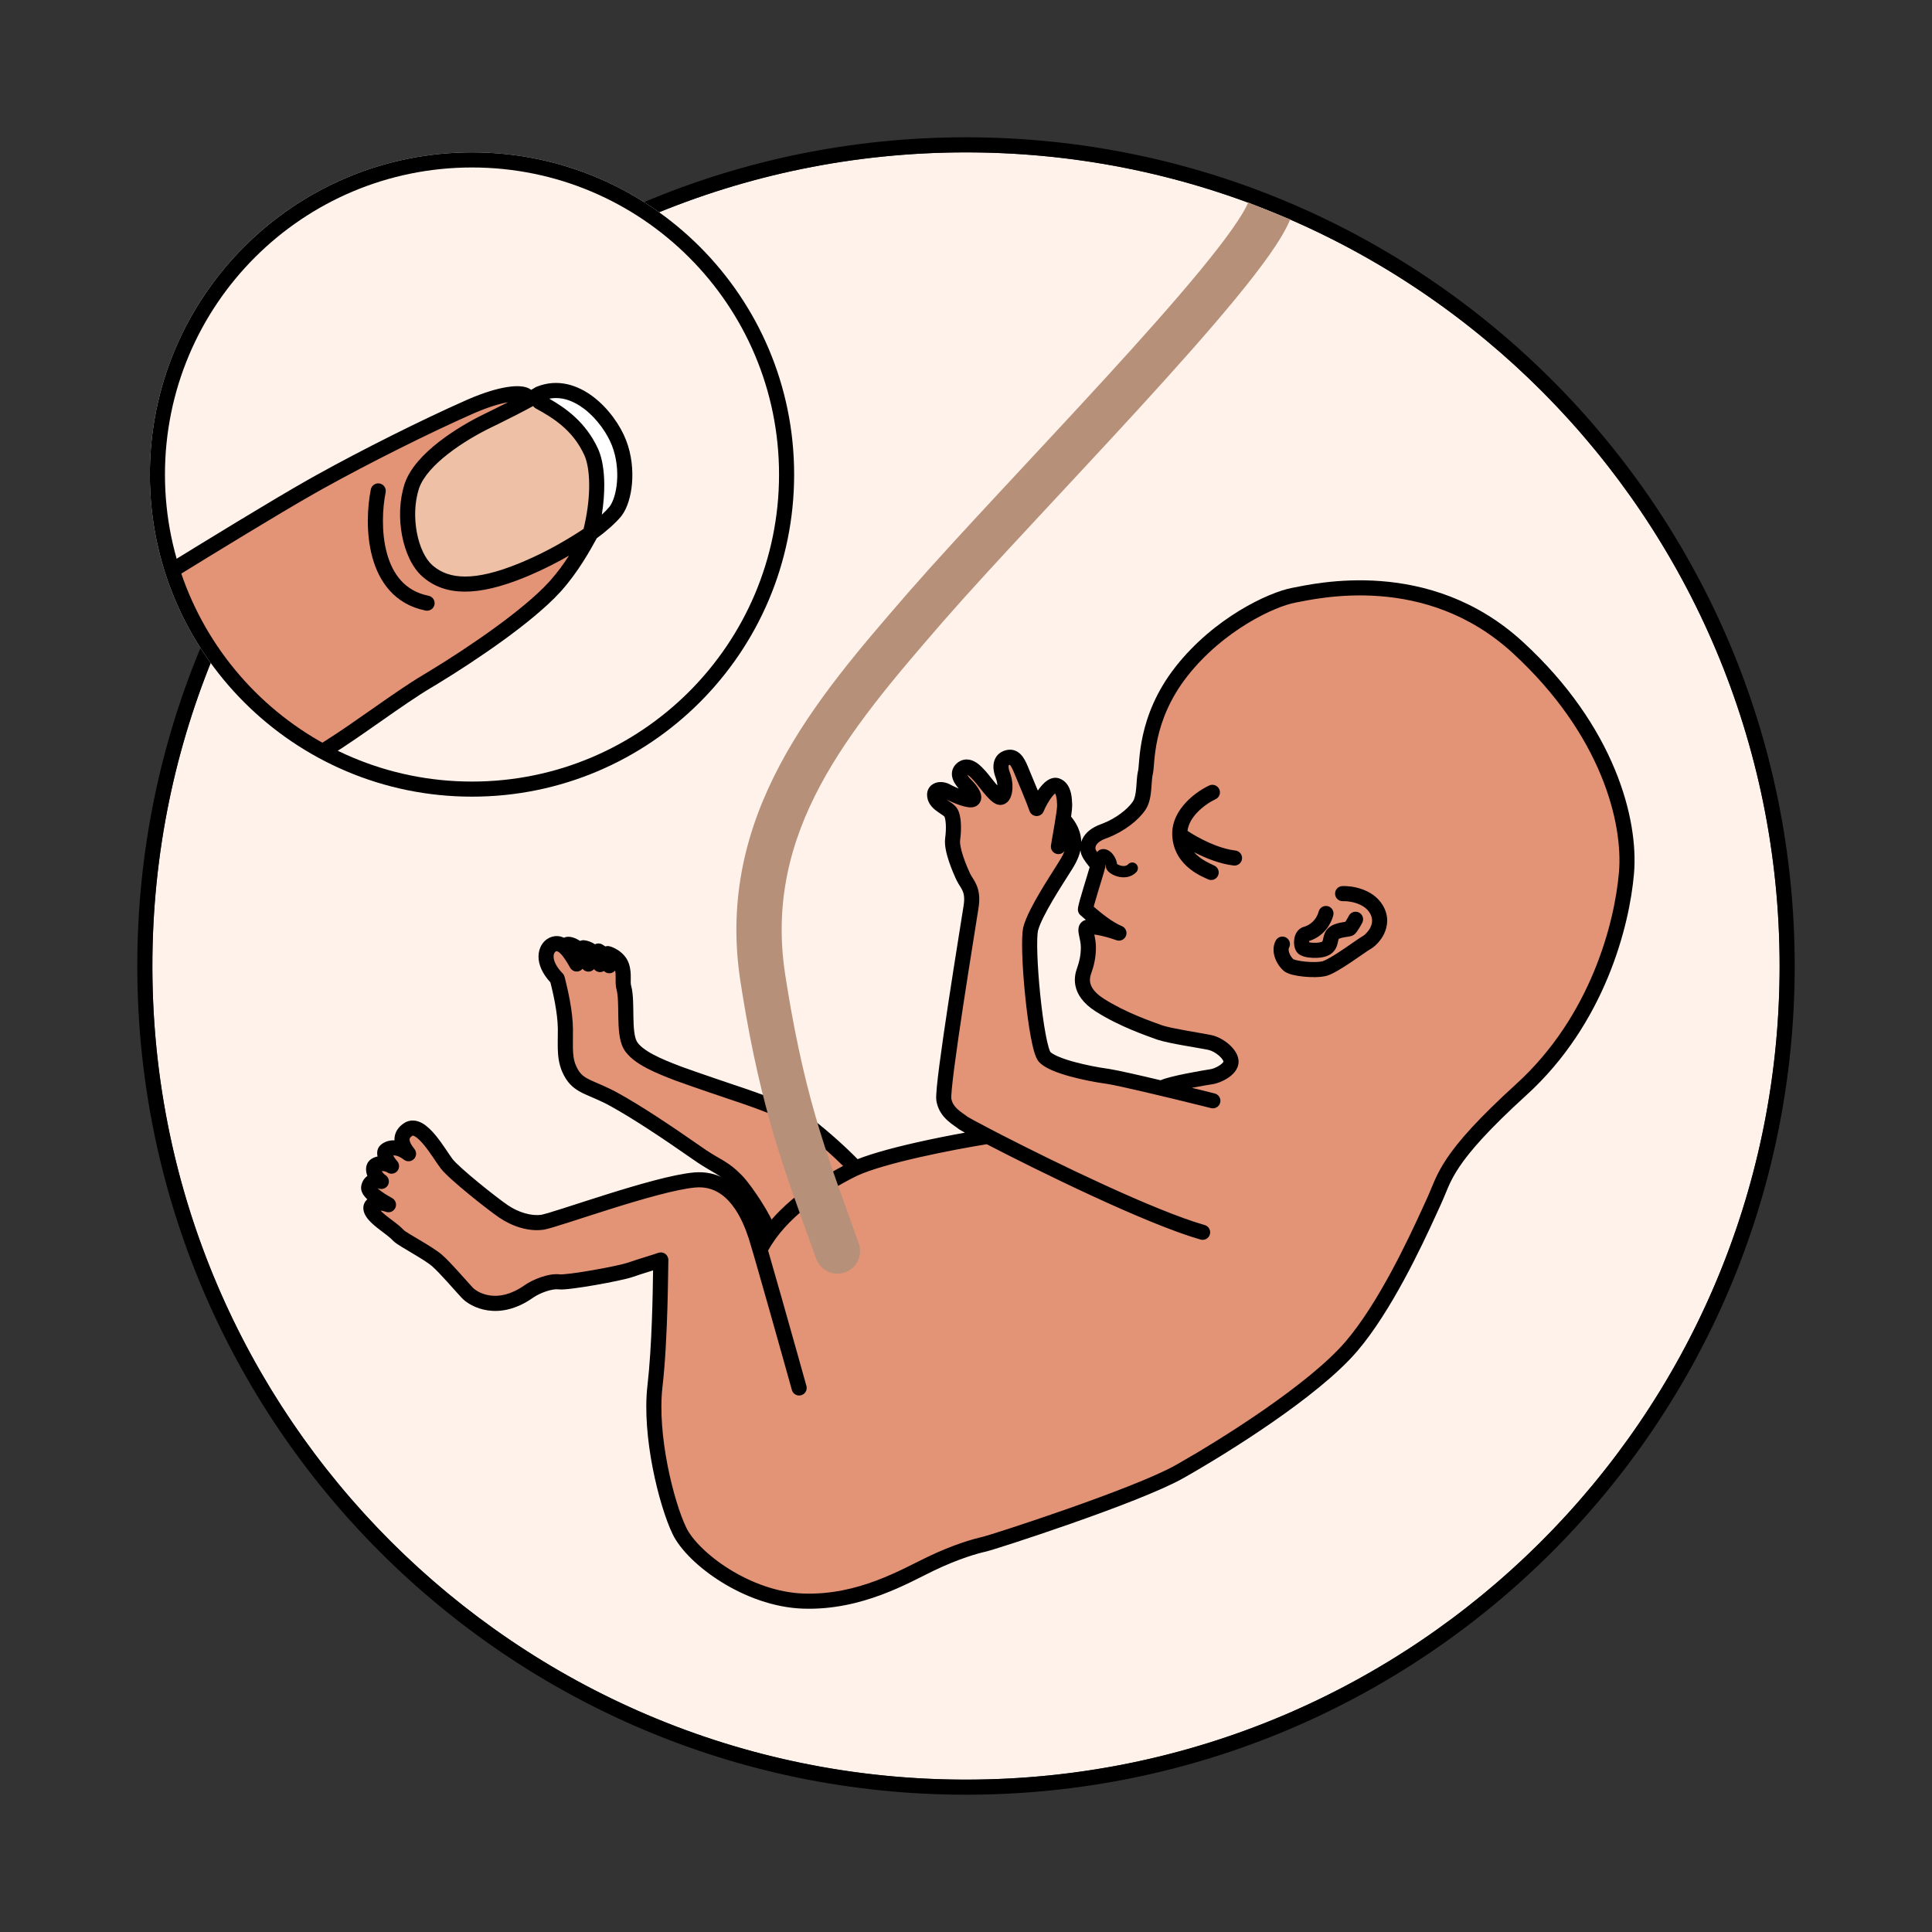
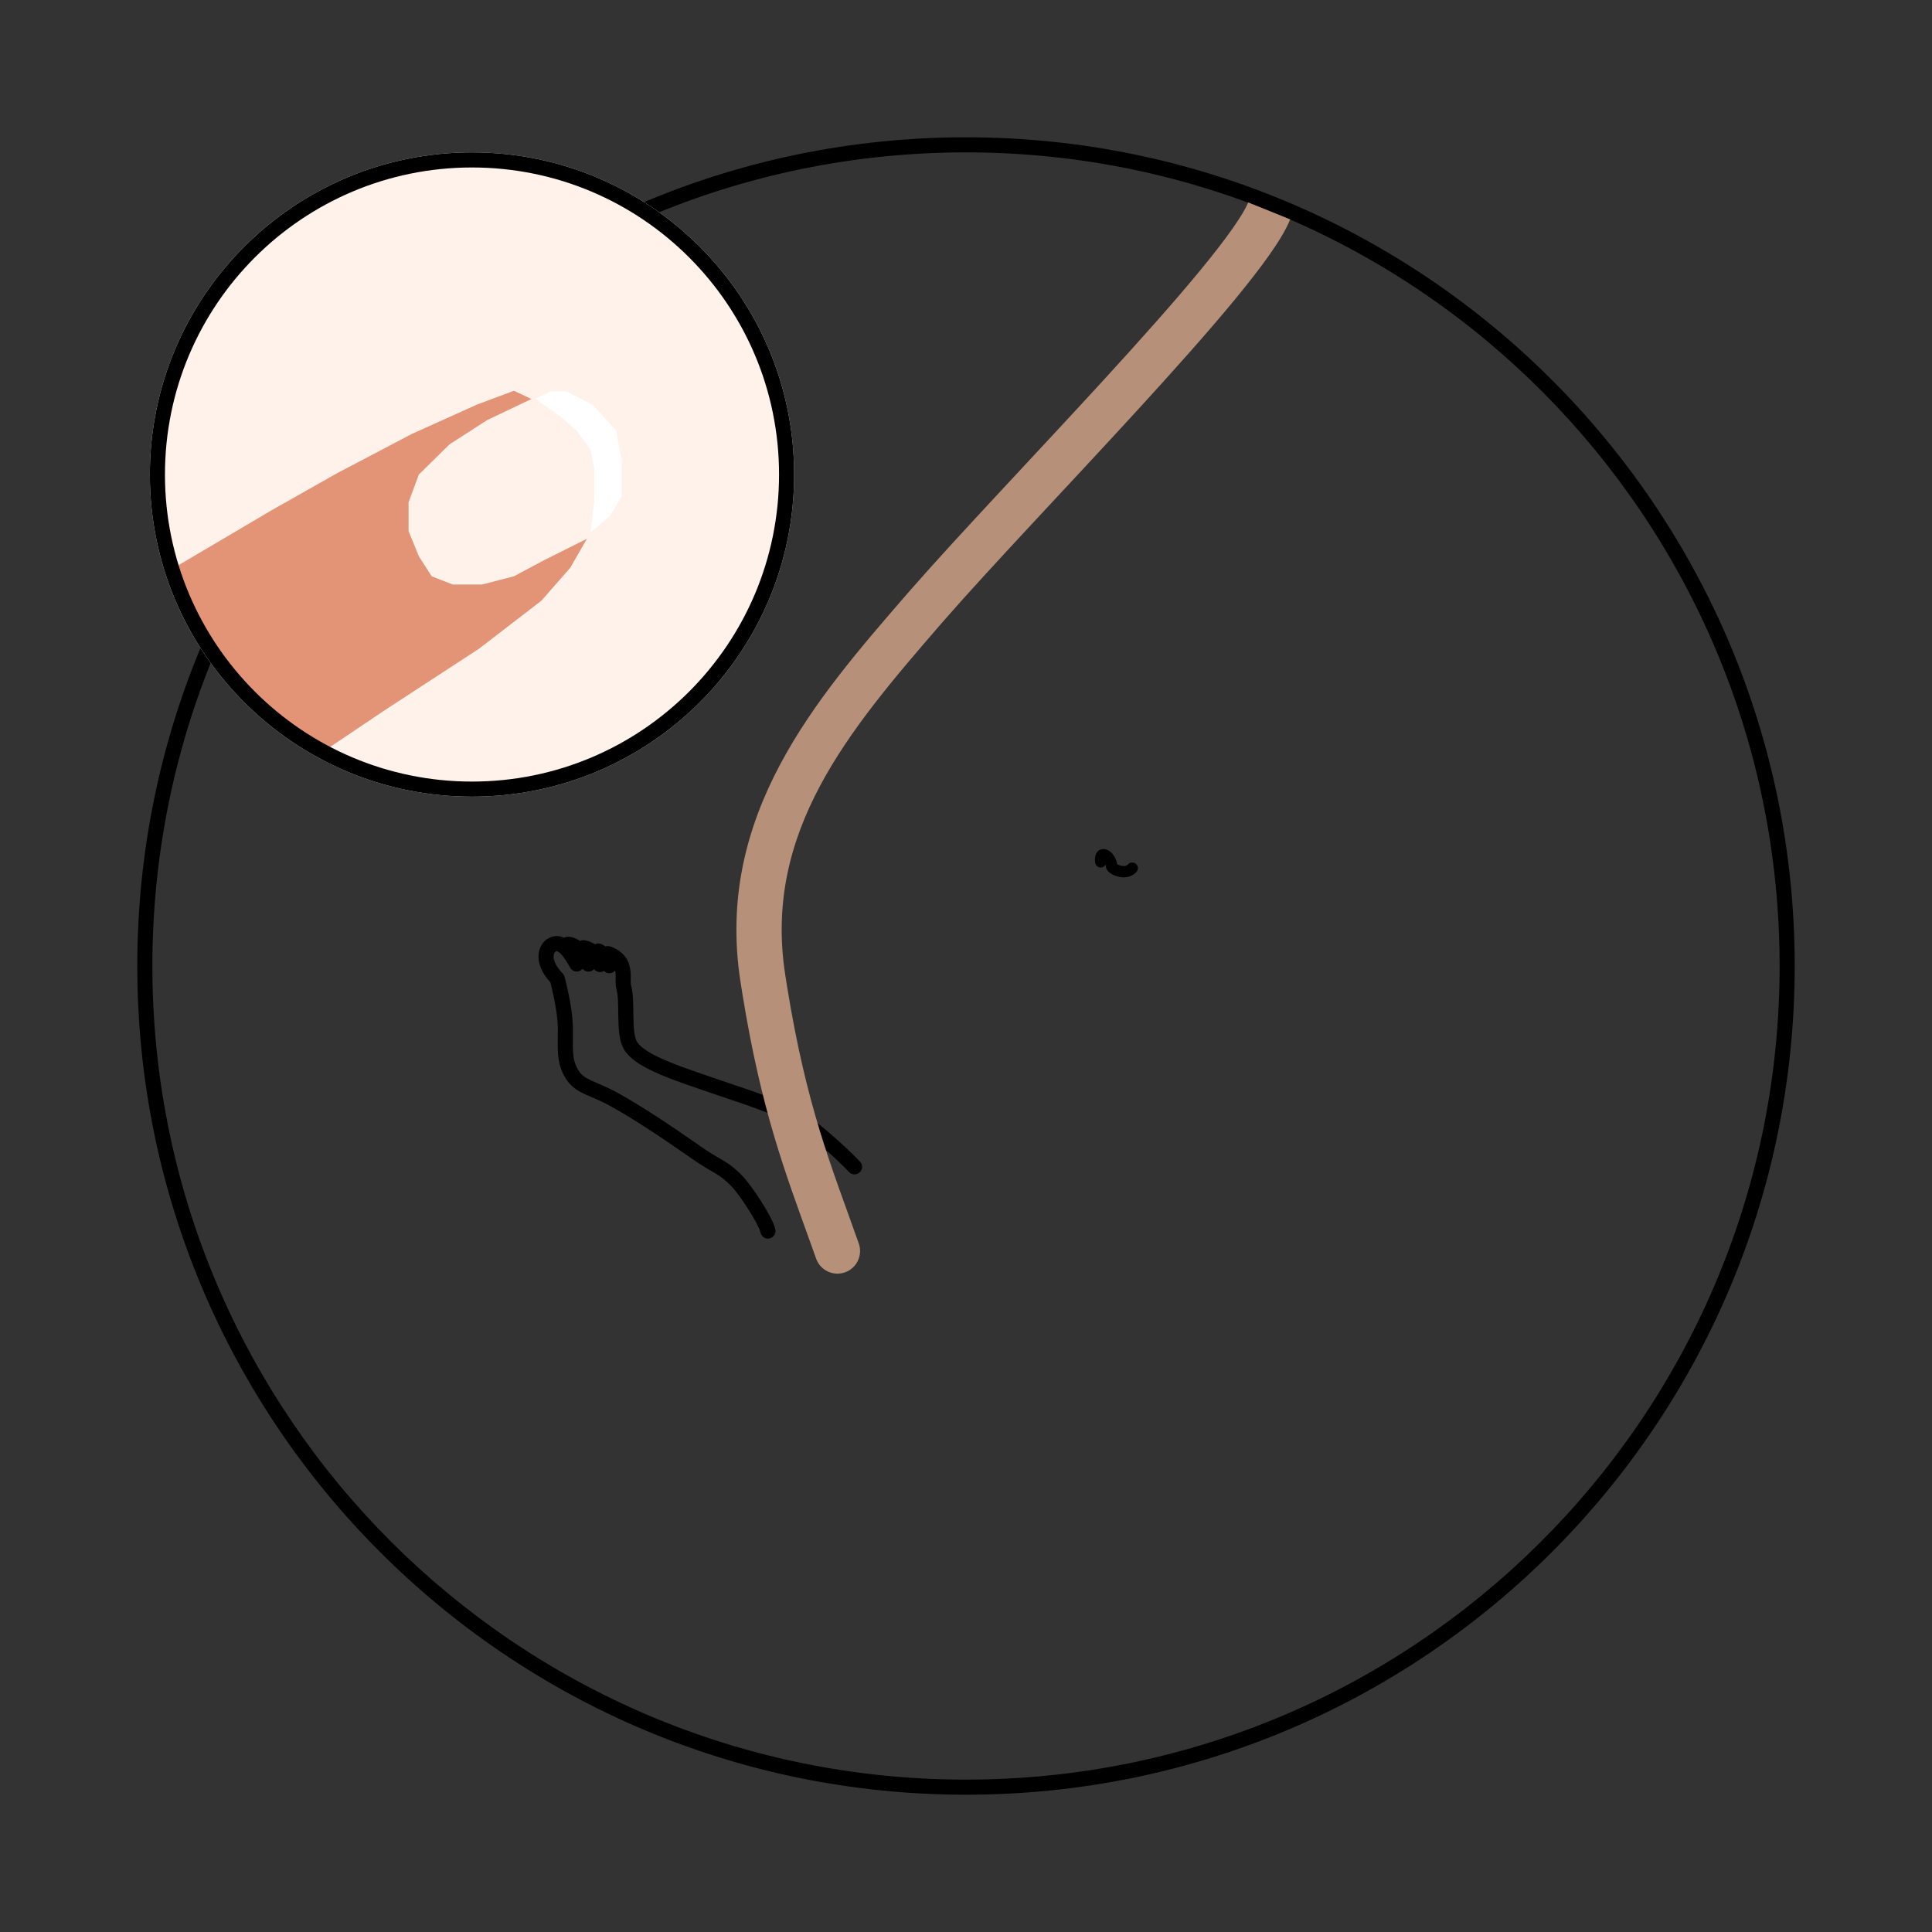
<svg xmlns="http://www.w3.org/2000/svg" width="512" height="512" viewBox="0 0 512 512" fill="none">
  <rect x="0" y="0" width="512" height="512" fill="#333333" stroke="none" />
-   <path d="M471.615 256C471.615 375.082 375.08 471.617 255.998 471.617C136.916 471.617 40.381 375.082 40.381 256C40.381 136.918 136.916 40.383 255.998 40.383C375.08 40.383 471.615 136.918 471.615 256Z" fill="#FFF2EA" />
  <path d="M471.615 256C471.615 137.383 375.833 41.138 257.393 40.388L255.998 40.383C136.916 40.383 40.381 136.918 40.381 256L40.386 257.395C41.133 375.37 136.628 470.866 254.604 471.613L255.998 471.617C374.615 471.617 470.861 375.835 471.611 257.395L471.615 256ZM475.615 256C475.615 377.291 377.289 475.617 255.998 475.617C134.707 475.617 36.381 377.291 36.381 256C36.381 134.709 134.707 36.383 255.998 36.383C377.289 36.383 475.615 134.709 475.615 256Z" fill="black" />
-   <path d="M203.202 326.242L201.378 330.219L198.512 321.652L196.044 318.415L192.847 315.056L187.262 312.789L180.18 313.235L170.063 315.663L152.419 321.247L144.487 323.837H140.116L135.058 322.138L123.888 313.235L118.587 308.5L114.864 302.429L111.385 299.07L107.458 299.354L106.325 301.539L108.146 305.465L103.168 304.048L101.63 305.465L103.532 308.742L99.567 308.5L98.717 310.038L100.861 312.992H98.15L97.26 314.691L101.914 319.143H98.15L98.393 321.207L101.914 324.202L111.385 331L117.333 334.885L123.606 342.412L128.422 345.043H133.601L138.944 343.02L143.799 340.106L148.21 339.661L153.998 339.377L164.56 337.273L175.243 334.157L174.798 343.02V353.258L173.624 369.607L174.07 383.286L177.712 398.138L180.181 406.636L185.198 412.828L195.397 419.748L209.966 424.645L220.649 424.078L232.021 421.367L241.41 417.077L249.22 413.152L254.036 410.764L261.563 409.186L271.721 405.827L283.376 401.74L305.35 393.686L315.589 388.425L329.025 379.927L343.796 369.607L354.277 360.785L361.561 353.015L367.551 343.222L372.933 333.671L379.004 320.883L383.253 310.685L388.392 303.32L395.474 296.48L402.84 289.115L409.396 282.6L416.154 273.818L420.201 266.696L424.935 256.821L428.213 246.38L430.682 235.292L431.208 225.498L429.792 215.948L426.352 204.859L421.496 195.147L415.911 186.77L410.448 179.931L401.666 170.906L394.26 165.483L385.398 160.465L373.743 156.944L363.747 155.649L352.213 155.973L343.108 157.349L332.667 161.355L323.157 168.033L314.537 176.288L307.172 187.66L304.865 195.106L303.57 205.062L302.639 211.132L301.546 214.046L297.499 217.85L292.36 220.035L289.082 222.099L288.475 225.701L290.863 229.222L287.342 241.038L295.476 246.785L291.591 245.652H287.342L288.799 250.913L288.111 253.907L286.978 257.752V261.435L290.337 265.401L297.985 269.65L308.345 273.899L317.896 275.599L322.428 276.853L325.989 280.495L325.706 283.045L322.914 284.785L318.3 285.554L313.485 286.606L308.062 288.265L284.59 283.652L278.236 281.386L275.97 278.148L274.473 268.84L273.178 257.752L272.854 247.716L273.178 245.369L276.78 237.922L283.133 228.25L284.145 225.701L284.55 222.099L283.659 219.711L282 217.85V214.046V210.12L280.017 208.016L277.913 208.825L276.011 211.375L274.554 213.641L269.94 201.5L267.148 200.165L265.246 202.35L265.772 204.819L266.541 210.12L265.246 211.132L262.737 209.675L258.609 204.252L255.776 202.957L254.158 204.819L254.967 206.721L257.112 209.108L257.516 211.132H254.967L250.394 209.108L247.44 209.675L249.058 213.034L251.689 215.381L252.458 217.85V222.706V225.134L253.672 228.979L256.06 233.43L257.516 235.899V237.922L250.434 284.785L249.827 289.884L250.839 293.648L253.591 296.642L260.956 300.892L245.012 304.008L234.206 306.881L227.322 309.219L214.98 298.478L206.981 292.916L192.201 288.802L177.727 283.546L170.794 280.498L167.061 276.613L166.071 263.891L165.157 260.158L164.395 254.901L158.834 252.311L152.282 250.863L147.178 250.178L144.892 252.311L145.654 255.968L148.32 260.843L149.768 271.89V279.965L151.063 285.069L156.853 288.193L163.328 291.926L173.537 298.401L190.145 309.6L196.044 315.663L203.202 326.242Z" fill="#E39376" />
-   <path d="M403.607 170.134C428.019 192.57 434.236 217.133 433.03 231.448C431.855 245.385 425.296 271.299 404.55 290.192C394.475 299.367 389.546 305.062 386.779 309.173C384 313.302 383.426 315.73 381.854 319.145L380.503 322.106C376.719 330.385 368.675 347.536 359.675 358.076C354.464 364.178 345.751 370.989 337.029 377.026C328.267 383.09 319.336 388.482 313.563 391.741C307.65 395.079 295.089 399.822 283.904 403.747C278.274 405.723 272.934 407.511 268.858 408.837C264.853 410.141 261.931 411.043 261.25 411.193C259.153 411.657 254.199 413.015 247.53 416.212C240.908 419.388 228.485 426.808 212.907 426.31C204.977 426.056 197.277 423.049 191.144 419.226C185.062 415.435 180.224 410.651 178.256 406.564C176.42 402.749 174.38 396.252 172.985 389.107C171.589 381.956 170.799 373.951 171.586 367.132C172.789 356.699 172.986 342.725 173.071 336.665C172.786 336.754 172.494 336.847 172.198 336.939C170.675 337.415 169.013 337.939 167.684 338.405C166.132 338.95 161.812 339.844 157.762 340.55C155.698 340.91 153.633 341.233 151.927 341.449C151.075 341.556 150.295 341.639 149.641 341.686C149.032 341.729 148.389 341.752 147.888 341.689C147.193 341.601 146.007 341.784 144.613 342.263C143.431 342.669 142.315 343.214 141.527 343.725L141.21 343.942L141.182 343.961C132.174 350.247 124.763 346.514 122.352 343.944C121.431 342.962 119.934 341.253 118.484 339.652C116.979 337.991 115.501 336.421 114.46 335.516C113.482 334.666 111.413 333.399 109.25 332.112C108.214 331.496 107.178 330.887 106.344 330.372C105.591 329.907 104.754 329.373 104.296 328.924C103.314 327.961 103.257 327.882 101.314 326.422C100.319 325.675 99.222 324.831 98.34 323.968C97.534 323.179 96.54 322.033 96.324 320.636C96.183 319.719 96.432 318.819 97.043 318.121C97.135 318.015 97.234 317.92 97.335 317.83C96.976 317.491 96.649 317.133 96.386 316.758C96.054 316.285 95.632 315.518 95.701 314.584C95.776 313.592 96.27 312.409 97.359 311.632C97.351 311.612 97.342 311.592 97.335 311.572C96.939 310.532 96.771 309.073 97.6 307.912C98.059 307.27 98.72 306.918 99.222 306.725C99.488 306.622 99.769 306.543 100.057 306.483C100.018 306.311 99.987 306.134 99.969 305.954C99.906 305.312 99.979 304.277 100.824 303.484C101.678 302.683 102.983 302.148 104.544 302.196C104.521 301.649 104.579 301.066 104.777 300.47C105.158 299.322 105.967 298.361 107.131 297.614C108.85 296.51 110.639 296.936 111.961 297.696C113.231 298.427 114.389 299.615 115.363 300.782C116.361 301.979 117.293 303.314 118.079 304.472C118.902 305.686 119.509 306.618 119.959 307.199C120.338 307.688 121.216 308.565 122.497 309.718C123.74 310.837 125.256 312.123 126.815 313.401C129.95 315.971 133.166 318.434 134.601 319.404C137.366 321.271 140.732 322.308 143.433 321.931L143.69 321.881C144.023 321.808 144.586 321.659 145.408 321.416C146.451 321.108 147.786 320.689 149.346 320.189C152.449 319.196 156.437 317.888 160.625 316.573C168.929 313.966 178.413 311.201 183.905 310.715C190.013 310.175 194.283 313.214 197.103 316.777C199.737 320.107 201.231 324.03 202.013 326.337C207.692 318.282 216.787 312.311 224.84 308.259L225.218 308.074C229.211 306.161 236.005 304.318 242.745 302.79C247.244 301.77 251.821 300.868 255.718 300.163C255.338 299.954 255.016 299.775 254.759 299.627C254.584 299.526 254.427 299.433 254.3 299.354C254.233 299.313 254.11 299.235 253.984 299.142L253.86 299.044C253.657 298.872 253.366 298.682 252.797 298.28C252.291 297.922 251.667 297.463 251.05 296.895C249.885 295.82 248.676 294.287 248.229 292.13L248.149 291.692C248.082 291.255 248.089 290.7 248.111 290.188C248.135 289.628 248.187 288.942 248.26 288.162C248.406 286.598 248.645 284.577 248.946 282.263C249.548 277.631 250.408 271.756 251.304 265.862C253.109 253.99 255.033 242.231 255.383 239.892C255.679 237.915 255.424 236.847 255.112 236.116C254.939 235.711 254.723 235.347 254.443 234.901C254.183 234.488 253.821 233.934 253.527 233.324C253.036 232.304 252.189 230.396 251.507 228.363C251.166 227.346 250.854 226.263 250.653 225.224C250.458 224.212 250.341 223.111 250.479 222.105C250.653 220.834 250.712 219.516 250.647 218.406C250.575 217.197 250.374 216.563 250.273 216.399C250.301 216.444 250.251 216.351 249.898 216.091C249.524 215.816 249.221 215.633 248.661 215.245C247.852 214.684 246.511 213.709 245.952 212.144L245.851 211.824C245.618 210.97 245.59 210.026 246.004 209.153C246.428 208.26 247.173 207.739 247.893 207.484C249.212 207.015 250.717 207.305 251.773 207.896L252.077 208.058C252.2 208.121 252.343 208.192 252.503 208.27L253.236 208.612C253.505 208.734 253.791 208.857 254.083 208.979C253.731 208.583 253.327 208.086 253.013 207.561C252.662 206.975 252.283 206.149 252.261 205.19C252.236 204.126 252.658 203.107 253.545 202.313C254.375 201.571 255.358 201.22 256.381 201.272C257.327 201.321 258.129 201.706 258.719 202.086C259.848 202.814 260.818 203.958 261.167 204.331C261.47 204.654 261.898 205.195 262.308 205.714C262.748 206.272 263.238 206.895 263.737 207.493C263.933 207.729 264.126 207.952 264.311 208.161C264.279 207.54 264.152 206.85 263.901 206.201C263.284 204.605 263.039 202.978 263.529 201.547C264.069 199.972 265.35 199.057 266.824 198.762L267.075 198.718C267.663 198.635 268.269 198.67 268.867 198.869C269.543 199.095 270.085 199.49 270.518 199.937C271.326 200.771 271.901 201.951 272.388 203.122C272.93 204.423 274.059 207.109 275.034 209.511C275.379 209.012 275.746 208.532 276.127 208.105L276.424 207.786C276.877 207.32 277.433 206.843 278.077 206.521C278.731 206.194 279.645 205.95 280.636 206.27L280.817 206.333C282.647 207.013 283.413 208.661 283.746 209.928L283.847 210.358C284.059 211.366 284.11 212.4 284.135 213.192L284.138 213.456C284.132 214.098 284.043 214.923 283.934 215.748C283.907 215.958 283.876 216.175 283.844 216.397C285.742 218.712 286.505 220.984 286.544 223.115C286.629 222.843 286.737 222.565 286.875 222.286C287.661 220.696 289.232 219.333 291.784 218.41L292.164 218.268C295.818 216.858 298.747 214.452 300.042 212.658L300.286 212.297C300.734 211.581 300.97 210.408 301.111 208.798C301.189 207.915 301.21 207.379 301.284 206.479C301.338 205.826 301.413 205.12 301.557 204.467L301.623 204.192C301.623 204.192 301.623 204.19 301.624 204.187C301.624 204.184 301.626 204.178 301.627 204.172C301.63 204.159 301.634 204.14 301.638 204.116C301.647 204.066 301.657 204.001 301.668 203.917C301.689 203.746 301.711 203.53 301.735 203.258C301.779 202.759 301.837 201.972 301.91 201.175C302.065 199.498 302.324 197.309 302.89 194.775C304.023 189.698 306.376 183.267 311.531 176.703C316.643 170.193 322.812 165.267 328.448 161.827C334.053 158.407 339.259 156.381 342.511 155.775C348.291 154.699 378.785 147.321 403.607 170.134ZM429.044 231.113C430.135 218.155 424.498 194.767 400.901 173.079C377.712 151.768 349.213 158.596 343.243 159.708C340.621 160.196 335.877 161.981 330.532 165.242C325.218 168.485 319.438 173.11 314.677 179.173C309.958 185.182 307.823 191.036 306.794 195.646C306.279 197.955 306.039 199.961 305.893 201.542C305.817 202.373 305.774 202.98 305.719 203.606C305.673 204.134 305.615 204.733 305.494 205.197L305.428 205.503C305.365 205.84 305.315 206.269 305.271 206.809C305.224 207.374 305.159 208.43 305.096 209.148C304.956 210.74 304.687 212.804 303.677 214.418L303.507 214.681C301.74 217.316 297.993 220.309 293.587 222.006L293.144 222.172C291.282 222.845 290.673 223.631 290.462 224.057C290.237 224.514 290.291 224.918 290.342 225.089L290.396 225.21C290.441 225.3 290.505 225.414 290.59 225.551C290.762 225.828 290.985 226.144 291.233 226.472C291.485 226.806 291.737 227.117 291.96 227.389L292.516 228.058L292.652 228.246C292.944 228.701 293.041 229.259 292.914 229.792C292.609 231.067 291.777 233.721 291.052 236.103C290.68 237.323 290.329 238.495 290.064 239.449C289.979 239.757 289.905 240.037 289.843 240.282C291.654 241.841 294.661 244.332 297.301 245.433L297.483 245.52C298.359 245.993 298.764 247.053 298.397 248.001C298.03 248.949 297.017 249.461 296.051 249.221L295.859 249.163C293.932 248.475 292.154 248.012 290.79 247.778C290.499 247.728 290.234 247.691 289.997 247.663C290.176 248.494 290.419 249.679 290.431 250.94C290.457 253.839 289.826 256.12 289.271 257.693L289.078 258.266C288.893 258.875 288.756 259.589 288.914 260.407C289.109 261.416 289.843 262.971 292.557 264.694C298.458 268.441 305.145 270.682 307.843 271.679L308.069 271.756C309.279 272.154 311.714 272.642 314.365 273.119C317.044 273.601 319.888 274.062 321.155 274.343C322.776 274.702 324.477 275.68 325.756 276.818C326.409 277.398 327.019 278.078 327.47 278.828C327.912 279.562 328.283 280.499 328.232 281.538C328.179 282.604 327.696 283.481 327.166 284.13C326.635 284.78 325.97 285.312 325.326 285.729C324.068 286.543 322.554 287.133 321.438 287.299C320.749 287.402 318.395 287.792 315.867 288.284C318.154 288.845 320.241 289.363 321.91 289.781L322.107 289.841C323.06 290.185 323.617 291.203 323.365 292.207C323.096 293.279 322.01 293.93 320.938 293.661L317.619 292.835C309.438 290.811 297.073 287.834 293.328 287.231L292.947 287.174C290.501 286.839 286.907 286.173 283.603 285.267C281.952 284.815 280.331 284.29 278.945 283.699C277.617 283.133 276.276 282.412 275.396 281.473C275.014 281.066 274.758 280.564 274.582 280.16C274.39 279.72 274.216 279.212 274.057 278.672C273.738 277.589 273.437 276.231 273.157 274.717C272.593 271.679 272.085 267.855 271.692 263.995C271.298 260.132 271.015 256.196 270.908 252.932C270.855 251.301 270.844 249.817 270.888 248.583C270.925 247.547 271.003 246.565 271.168 245.802L271.245 245.488C271.934 242.973 273.798 239.516 275.567 236.515C276.465 234.991 277.388 233.506 278.187 232.239L280.065 229.272C280.817 228.061 281.64 226.86 282.127 225.507C281.709 226.097 280.985 226.44 280.22 226.333C279.126 226.18 278.363 225.169 278.516 224.075L278.686 222.982C278.897 221.709 279.214 219.964 279.489 218.336C279.676 217.222 279.848 216.141 279.969 215.225C280.064 214.506 280.117 213.964 280.133 213.61L280.138 213.319C280.113 212.54 280.065 211.813 279.937 211.2L279.878 210.944C279.793 210.621 279.696 210.409 279.613 210.276C279.519 210.354 279.411 210.452 279.291 210.574L279.085 210.797C278.052 211.966 277.003 213.911 276.594 214.977C276.291 215.768 275.524 216.281 274.678 216.26C273.832 216.24 273.09 215.689 272.826 214.884C272.254 213.139 269.687 207.041 268.695 204.66C268.221 203.521 267.883 202.966 267.644 202.719C267.63 202.704 267.617 202.694 267.606 202.684C267.423 202.721 267.356 202.772 267.347 202.78C267.345 202.781 267.331 202.789 267.312 202.844C267.256 203.01 267.178 203.583 267.632 204.757C268.295 206.472 268.448 208.343 268.219 209.825C268.107 210.548 267.878 211.355 267.419 212.019C266.967 212.674 266.076 213.427 264.831 213.298L264.577 213.26C264.009 213.149 263.547 212.866 263.258 212.664C262.936 212.439 262.626 212.168 262.346 211.9C261.784 211.362 261.197 210.694 260.664 210.054C260.125 209.407 259.599 208.738 259.169 208.193C258.707 207.609 258.407 207.235 258.249 207.067C257.677 206.457 257.149 205.834 256.553 205.449C256.473 205.398 256.406 205.361 256.352 205.334C256.377 205.384 256.406 205.442 256.445 205.507C256.83 206.15 257.391 206.642 257.805 207.083C258.092 207.389 258.792 208.169 259.313 209.031C259.564 209.446 259.871 210.036 259.992 210.696C260.112 211.353 260.079 212.382 259.276 213.183L259.105 213.341C258.578 213.786 257.985 213.905 257.624 213.944C257.236 213.985 256.856 213.958 256.536 213.915C255.893 213.828 255.186 213.634 254.531 213.419C253.274 213.007 251.912 212.418 250.927 211.947C250.931 211.951 250.936 211.955 250.941 211.958C251.271 212.187 251.87 212.576 252.271 212.871C252.692 213.181 253.287 213.657 253.688 214.315C254.336 215.376 254.563 216.87 254.64 218.172C254.722 219.574 254.646 221.154 254.442 222.647C254.39 223.024 254.42 223.631 254.581 224.466C254.737 225.274 254.992 226.176 255.299 227.091C255.913 228.923 256.69 230.672 257.131 231.588C257.304 231.946 257.514 232.27 257.83 232.773C258.125 233.243 258.487 233.833 258.791 234.547C259.434 236.054 259.728 237.884 259.339 240.484C259.004 242.724 257.036 254.775 255.258 266.463C254.363 272.349 253.508 278.191 252.912 282.779C252.614 285.075 252.383 287.04 252.243 288.534C252.173 289.282 252.128 289.894 252.108 290.359C252.098 290.592 252.095 290.775 252.096 290.911C252.098 291.016 252.102 291.07 252.103 291.085L252.143 291.306C252.367 292.391 252.975 293.228 253.762 293.955C254.187 294.346 254.644 294.688 255.104 295.013C255.472 295.273 255.982 295.616 256.358 295.922C256.369 295.929 256.385 295.941 256.411 295.957C256.486 296.003 256.6 296.071 256.758 296.162C257.07 296.342 257.514 296.59 258.081 296.899C259.212 297.515 260.802 298.359 262.753 299.374L265.405 300.745C279.514 307.99 305.827 320.804 319.259 324.652C320.321 324.956 320.935 326.063 320.631 327.125C320.327 328.187 319.22 328.801 318.158 328.497C303.587 324.322 274.876 310.169 261.498 303.228C257.026 303.952 250.234 305.193 243.629 306.691C237.061 308.18 230.893 309.878 227.318 311.508L226.638 311.832C217.767 316.295 208.296 322.832 203.55 331.399C205.426 337.834 208.646 349.23 211.27 358.578L213.709 367.286L213.754 367.486C213.926 368.485 213.317 369.472 212.32 369.751C211.323 370.029 210.291 369.5 209.921 368.556L209.857 368.362L207.418 359.655C205.14 351.542 202.417 341.893 200.515 335.293L199.483 331.735C199.074 330.339 198.748 329.25 198.527 328.54L198.341 327.958C197.621 325.795 196.286 322.19 193.966 319.259C191.689 316.382 188.613 314.314 184.258 314.7C179.287 315.14 170.255 317.743 161.824 320.39C157.645 321.702 153.71 322.993 150.565 323.999C149.002 324.5 147.63 324.931 146.54 325.252C145.632 325.52 144.81 325.746 144.223 325.854L143.986 325.892C140.008 326.448 135.657 324.943 132.363 322.719C130.768 321.642 127.436 319.082 124.279 316.494C122.692 315.193 121.126 313.865 119.822 312.691C118.556 311.552 117.423 310.457 116.798 309.65C116.244 308.935 115.505 307.804 114.769 306.719C113.996 305.579 113.155 304.381 112.291 303.345C111.402 302.279 110.609 301.534 109.966 301.164C109.659 300.988 109.479 300.95 109.405 300.945C109.368 300.942 109.351 300.942 109.293 300.979C108.745 301.331 108.614 301.609 108.573 301.731C108.525 301.874 108.51 302.093 108.61 302.439C108.838 303.228 109.433 303.974 109.862 304.54C110.466 305.338 110.388 306.461 109.678 307.167C108.968 307.873 107.844 307.944 107.05 307.334C105.71 306.304 104.765 306.146 104.199 306.2C104.479 306.752 104.899 307.336 105.219 307.677L105.342 307.821C105.917 308.562 105.902 309.617 105.282 310.344C104.62 311.118 103.483 311.272 102.639 310.701C102.273 310.453 101.737 310.327 101.204 310.357C101.193 310.358 101.182 310.359 101.172 310.36C101.34 310.673 101.655 311.074 102.205 311.459L102.351 311.571C103.05 312.162 103.265 313.163 102.848 313.995C102.43 314.827 101.5 315.254 100.609 315.047L100.431 314.997C100.284 314.948 100.161 314.92 100.06 314.902C100.147 314.985 100.246 315.077 100.361 315.176C101.128 315.832 102.331 316.638 103.914 317.505L104.078 317.606C104.871 318.143 105.177 319.18 104.782 320.071C104.386 320.962 103.411 321.43 102.481 321.203L102.297 321.149C101.726 320.95 101.241 320.853 100.855 320.817C100.94 320.908 101.033 321.007 101.138 321.11C101.809 321.767 102.71 322.469 103.715 323.224C105.771 324.768 105.967 324.959 107.098 326.068C107.098 326.068 107.195 326.154 107.469 326.341C107.721 326.514 108.049 326.723 108.446 326.968C109.242 327.46 110.229 328.04 111.295 328.674C113.332 329.886 115.772 331.356 117.084 332.497C118.332 333.582 119.963 335.326 121.449 336.966C122.991 338.668 124.369 340.248 125.269 341.208C126.501 342.521 131.723 345.685 138.894 340.681C140.067 339.839 141.69 339.038 143.312 338.48C144.902 337.933 146.785 337.517 148.391 337.721L148.468 337.726C148.52 337.728 148.59 337.729 148.678 337.728C148.855 337.726 149.081 337.716 149.358 337.696C149.912 337.657 150.613 337.583 151.426 337.48C153.049 337.275 155.048 336.963 157.075 336.61C161.209 335.889 165.18 335.045 166.36 334.631C167.764 334.138 169.491 333.594 171.005 333.121C172.56 332.636 173.835 332.242 174.44 332.022L174.561 331.983C175.163 331.806 175.817 331.922 176.323 332.302C176.863 332.707 177.163 333.357 177.12 334.03C177.054 335.055 177.067 354.521 175.559 367.59C174.838 373.838 175.555 381.394 176.911 388.34C178.268 395.292 180.224 401.429 181.86 404.829C183.366 407.955 187.496 412.239 193.259 415.831C198.97 419.392 205.99 422.086 213.034 422.312C227.404 422.772 238.793 415.966 245.801 412.606C252.762 409.268 258.008 407.814 260.387 407.288C260.825 407.191 263.502 406.374 267.621 405.034C271.67 403.716 276.982 401.937 282.58 399.973C293.851 396.018 306.051 391.388 311.597 388.258C317.283 385.047 326.108 379.72 334.752 373.737C343.436 367.726 351.78 361.161 356.632 355.479C365.241 345.396 373.047 328.781 376.846 320.479L378.221 317.473C379.557 314.572 380.444 311.421 383.46 306.94C386.488 302.441 391.687 296.497 401.858 287.235C421.603 269.253 427.92 244.449 429.044 231.113ZM286.33 225.327C285.772 227.971 284.216 230.169 283.463 231.381C282.576 232.811 280.783 235.541 279.012 238.546C277.214 241.596 275.63 244.618 275.103 246.545L275.071 246.68C274.995 247.041 274.922 247.709 274.886 248.726C274.846 249.836 274.854 251.222 274.906 252.8C275.01 255.954 275.285 259.797 275.671 263.59C276.058 267.386 276.553 271.094 277.09 273.988C277.359 275.439 277.631 276.647 277.895 277.543C278.027 277.992 278.147 278.328 278.249 278.562C278.301 278.68 278.338 278.746 278.355 278.776C278.664 279.081 279.349 279.523 280.514 280.02C281.673 280.514 283.106 280.984 284.66 281.41C287.767 282.262 291.186 282.895 293.49 283.21L293.897 283.271C296.289 283.654 301.793 284.906 307.573 286.28C308.311 285.949 309.317 285.658 310.289 285.41C311.525 285.093 312.98 284.778 314.399 284.494C317.238 283.926 320.03 283.465 320.848 283.343C321.3 283.275 322.282 282.934 323.152 282.37C323.572 282.099 323.88 281.83 324.068 281.6C324.191 281.449 324.226 281.36 324.235 281.332C324.229 281.292 324.198 281.148 324.044 280.892C323.851 280.572 323.533 280.193 323.099 279.807C322.205 279.012 321.099 278.427 320.289 278.247C319.125 277.989 316.497 277.567 313.657 277.056C311.132 276.602 308.348 276.064 306.759 275.536L306.457 275.431C303.896 274.486 296.752 272.096 290.413 268.071C287.007 265.908 285.438 263.504 284.987 261.167C284.605 259.193 285.089 257.546 285.386 256.682L285.499 256.361C285.959 255.057 286.452 253.258 286.431 250.976C286.422 249.927 286.184 248.994 285.973 247.969C285.884 247.534 285.763 246.917 285.785 246.337C285.808 245.719 286.027 244.616 287.148 244.009L287.283 243.941C287.437 243.869 287.596 243.812 287.755 243.767C287.15 243.253 286.664 242.826 286.341 242.548C285.859 242.131 285.604 241.51 285.655 240.875C285.703 240.273 285.953 239.303 286.209 238.38C286.489 237.374 286.853 236.159 287.225 234.938C287.815 233 288.408 231.089 288.77 229.806C288.544 229.529 288.289 229.21 288.042 228.884C287.754 228.503 287.451 228.079 287.19 227.659C286.977 227.316 286.735 226.884 286.573 226.428L286.508 226.232C286.431 225.974 286.367 225.668 286.33 225.327ZM360.9 235.63C362.861 236.314 365.025 237.576 366.4 239.829L366.557 240.096C368.117 242.852 367.751 245.51 366.774 247.518C365.88 249.353 364.44 250.746 363.363 251.408L363.153 251.531C362.903 251.669 362.28 252.088 361.305 252.761C360.385 253.396 359.24 254.195 358.062 254.985C356.886 255.774 355.645 256.576 354.52 257.224C353.594 257.758 352.583 258.287 351.699 258.559L351.329 258.66C349.733 259.028 347.433 259.011 345.486 258.815C344.485 258.715 343.495 258.559 342.646 258.351C341.901 258.169 340.929 257.871 340.252 257.32C339.359 256.593 338.486 255.392 337.975 254.074C337.467 252.761 337.179 250.944 338.095 249.25L341.613 251.152C341.475 251.408 341.419 251.889 341.706 252.63C341.955 253.273 342.357 253.818 342.656 254.109L342.759 254.202C342.751 254.188 342.968 254.312 343.598 254.467C344.217 254.618 345.014 254.748 345.885 254.836C347.683 255.016 349.47 254.983 350.431 254.761L350.567 254.724C350.927 254.607 351.581 254.301 352.522 253.759C353.53 253.177 354.685 252.433 355.835 251.662C356.983 250.893 358.094 250.117 359.032 249.47C359.914 248.86 360.75 248.288 361.227 248.025L361.391 247.921C361.832 247.61 362.658 246.833 363.177 245.768C363.68 244.735 363.857 243.537 363.141 242.185L362.986 241.913C362.254 240.714 361.016 239.906 359.583 239.407C358.147 238.906 356.707 238.785 355.891 238.82C354.788 238.867 353.855 238.011 353.808 236.907C353.761 235.804 354.618 234.871 355.721 234.824C356.99 234.77 358.94 234.947 360.9 235.63ZM320.463 208.164C321.467 207.702 322.655 208.141 323.117 209.144C323.579 210.147 323.14 211.336 322.136 211.798C320.849 212.391 318.861 213.631 317.249 215.337C315.876 216.791 314.915 218.431 314.698 220.187C317.419 222.001 322.676 224.848 327.394 225.398C328.491 225.526 329.277 226.519 329.149 227.616C329.021 228.713 328.028 229.499 326.931 229.371C323.262 228.943 319.483 227.416 316.465 225.852C318.287 227.981 320.957 228.917 321.942 229.466L322.116 229.574C322.948 230.154 323.222 231.281 322.718 232.186C322.181 233.151 320.963 233.498 319.997 232.961L319.888 232.91C319.793 232.866 319.684 232.817 319.53 232.748C319.235 232.615 318.846 232.437 318.404 232.214C317.522 231.769 316.405 231.13 315.297 230.243C313.133 228.51 310.941 225.764 310.675 221.668L310.655 221.268C310.535 217.679 312.328 214.722 314.341 212.591C316.359 210.454 318.79 208.935 320.463 208.164ZM340.805 248.442C341.777 248.967 342.138 250.18 341.613 251.152L338.095 249.25C338.621 248.278 339.834 247.916 340.805 248.442ZM361.01 244.539C360.787 244.967 360.444 245.579 360.101 246.127C359.93 246.399 359.742 246.683 359.556 246.929C359.453 247.067 359.193 247.416 358.828 247.688L358.665 247.8C358.292 248.031 357.89 248.112 357.803 248.131C357.628 248.169 357.437 248.2 357.275 248.226C356.914 248.282 356.571 248.329 356.183 248.402C355.803 248.474 355.462 248.557 355.182 248.657C355.045 248.706 354.941 248.752 354.864 248.793C354.827 248.813 354.8 248.83 354.781 248.843L354.754 248.863C354.774 248.845 354.747 248.777 354.551 249.69C354.39 250.439 354.078 251.831 352.677 252.821C351.956 253.33 351.07 253.574 350.337 253.701C349.559 253.835 348.725 253.876 347.948 253.847C347.177 253.818 346.384 253.718 345.696 253.529C345.355 253.436 344.98 253.304 344.63 253.113C344.351 252.961 343.938 252.691 343.619 252.239L343.488 252.034C342.932 251.059 342.839 249.777 343.007 248.764C343.163 247.818 343.736 246.154 345.485 245.641L345.742 245.56C348.18 244.733 349.094 242.793 349.403 241.776L349.459 241.58L349.521 241.385C349.875 240.435 350.898 239.888 351.9 240.15C352.902 240.412 353.527 241.389 353.371 242.391L353.33 242.591L353.239 242.912C352.727 244.599 351.164 247.977 346.965 249.367C346.962 249.383 346.956 249.4 346.953 249.419C346.937 249.512 346.931 249.613 346.932 249.712C347.236 249.778 347.638 249.833 348.097 249.85C348.647 249.87 349.198 249.839 349.656 249.759C349.882 249.72 350.063 249.673 350.197 249.626C350.337 249.578 350.383 249.545 350.37 249.554L350.418 249.516C350.47 249.465 350.536 249.337 350.64 248.851C350.744 248.365 350.936 246.904 352.097 245.872C353.125 244.958 354.6 244.631 355.441 244.472C355.842 244.396 356.24 244.337 356.522 244.294C356.579 244.209 356.643 244.111 356.711 244.003C356.99 243.557 357.282 243.037 357.463 242.689L361.01 244.539ZM360.161 241.84C361.141 242.351 361.52 243.56 361.01 244.539L357.463 242.689C357.974 241.71 359.182 241.33 360.161 241.84Z" fill="black" />
  <path d="M214.414 295.877C217.493 298.176 223.218 302.961 227.911 307.842C228.676 308.639 228.652 309.905 227.856 310.67C227.059 311.435 225.793 311.411 225.028 310.615C220.502 305.906 214.947 301.268 212.039 299.095L211.493 298.694C210.713 298.131 209.319 297.405 207.536 296.609C205.79 295.83 203.796 295.037 201.901 294.323C200.009 293.609 198.233 292.979 196.929 292.529C196.278 292.304 195.745 292.124 195.377 292C195.193 291.938 195.049 291.891 194.953 291.858C194.904 291.842 194.867 291.831 194.843 291.823C194.831 291.819 194.822 291.815 194.816 291.813L194.807 291.811L194.793 291.806L194.791 291.805C194.79 291.805 194.787 291.804 194.784 291.803C194.778 291.8 194.769 291.798 194.756 291.794C194.732 291.786 194.696 291.773 194.648 291.757C194.553 291.725 194.412 291.677 194.233 291.617C193.874 291.496 193.357 291.323 192.728 291.11C191.469 290.685 189.757 290.104 187.942 289.484C184.784 288.406 181.267 287.191 179.313 286.47L178.576 286.193C176.574 285.419 173.834 284.368 171.362 283.06C168.981 281.8 166.415 280.089 165.198 277.802C164.572 276.623 164.271 275.204 164.104 273.843C163.934 272.456 163.883 270.945 163.858 269.501C163.832 268.017 163.832 266.634 163.773 265.336C163.714 264.033 163.6 262.994 163.396 262.242L163.397 262.241C163.082 261.118 163.15 259.916 163.158 259.148C163.166 258.457 163.148 257.838 163.015 257.203C162.668 257.62 162.155 257.898 161.569 257.924C160.977 257.951 160.435 257.715 160.05 257.321C159.867 257.432 159.664 257.519 159.443 257.567C158.659 257.739 157.884 257.424 157.427 256.826C157.185 257.095 156.868 257.303 156.494 257.411C155.693 257.64 154.866 257.347 154.378 256.733C154.222 256.922 154.031 257.088 153.804 257.215C152.838 257.751 151.621 257.404 151.084 256.439C150.145 254.751 149.288 253.423 148.475 252.647C148.083 252.273 147.81 252.136 147.659 252.092C147.589 252.072 147.52 252.06 147.413 252.092L147.293 252.14C147.145 252.209 146.707 252.571 146.71 253.51C146.713 254.37 147.121 255.792 148.76 257.586L149.105 257.949L149.194 258.047C149.395 258.282 149.54 258.56 149.616 258.861L149.819 259.661C150.418 262.053 151.803 267.909 151.836 272.7C151.874 278.246 151.465 280.597 153.244 283.576L153.39 283.81C154.134 284.948 155.066 285.583 156.623 286.31C158.247 287.069 160.818 288.014 163.839 289.693C169.845 293.031 177.278 297.922 186.26 304.196L187.113 304.78C189.016 306.052 190.338 306.739 191.751 307.596C193.387 308.589 194.887 309.672 196.883 311.779L197.113 312.029C198.308 313.362 200.113 315.858 201.701 318.342C202.559 319.686 203.384 321.074 204.043 322.333C204.598 323.392 205.101 324.482 205.367 325.42L205.467 325.813L205.5 326.014C205.616 327.021 204.953 327.973 203.941 328.195C202.93 328.416 201.929 327.83 201.613 326.867L201.56 326.669L201.51 326.479C201.369 325.992 201.037 325.215 200.5 324.187C199.91 323.061 199.148 321.777 198.33 320.496C196.876 318.221 195.335 316.098 194.36 314.957L193.978 314.53C192.255 312.711 191.043 311.845 189.676 311.015C188.461 310.278 186.93 309.466 184.88 308.097L183.969 307.475C175.01 301.216 167.715 296.424 161.897 293.19C159.007 291.584 156.967 290.886 154.93 289.934C153.053 289.058 151.384 288.03 150.068 286.038L149.81 285.627C147.315 281.451 147.868 277.557 147.835 272.728C147.805 268.24 146.412 262.517 145.865 260.344C143.715 258.012 142.718 255.661 142.71 253.525C142.702 251.287 143.818 249.352 145.592 248.519L145.788 248.432C146.775 248.019 147.792 247.967 148.768 248.248C149.01 248.318 149.242 248.406 149.464 248.509C149.955 248.267 150.435 248.245 150.7 248.25C151.119 248.258 151.524 248.347 151.873 248.456C152.47 248.643 153.109 248.954 153.735 249.363C154.051 249.21 154.411 249.137 154.786 249.172C155.577 249.244 156.646 249.564 157.685 250.241C158.238 249.962 158.911 249.94 159.503 250.245L159.761 250.386C159.971 250.507 160.199 250.653 160.434 250.822C160.746 250.717 161.088 250.687 161.435 250.751C161.998 250.856 163.006 251.262 163.962 251.923C164.955 252.61 166.152 253.752 166.693 255.469C167.151 256.923 167.169 258.207 167.158 259.191C167.148 260.144 167.133 260.619 167.21 261.005L167.249 261.166L167.258 261.198C167.58 262.39 167.707 263.788 167.769 265.154C167.831 266.525 167.833 268.043 167.857 269.431C167.882 270.858 167.931 272.191 168.074 273.356C168.22 274.547 168.447 275.39 168.73 275.923C169.334 277.057 170.913 278.297 173.232 279.524C175.46 280.703 177.976 281.673 180.017 282.461L180.719 282.726C182.596 283.417 186.048 284.611 189.234 285.699C191.044 286.317 192.753 286.896 194.009 287.32C194.637 287.532 195.151 287.706 195.509 287.826C195.688 287.887 195.827 287.934 195.922 287.965C195.969 287.981 196.006 287.993 196.03 288.001C196.042 288.005 196.051 288.009 196.058 288.011C196.061 288.012 196.063 288.013 196.065 288.013L196.067 288.014C196.073 288.016 196.083 288.019 196.095 288.023C196.121 288.031 196.16 288.045 196.211 288.062C196.312 288.095 196.461 288.144 196.65 288.208C197.029 288.335 197.572 288.519 198.236 288.748C199.564 289.207 201.376 289.85 203.312 290.58C205.246 291.309 207.321 292.133 209.167 292.957C210.974 293.763 212.695 294.628 213.835 295.451L214.414 295.877Z" fill="black" />
  <path d="M301.095 228.983C301.695 229.554 301.719 230.502 301.149 231.103C299.607 232.723 297.521 232.663 296.115 232.265C295.392 232.061 294.729 231.741 294.223 231.381C293.974 231.204 293.712 230.982 293.502 230.716C293.35 230.523 293.014 230.046 293.052 229.4L293.059 229.331C293.058 229.355 293.061 229.302 293.02 229.156C293.019 229.15 293.017 229.145 293.015 229.139C292.797 229.524 292.414 229.809 291.943 229.883C291.124 230.011 290.357 229.451 290.229 228.633C290.158 228.178 290.104 227.401 290.306 226.693C290.408 226.335 290.628 225.812 291.129 225.43C291.696 224.997 292.371 224.931 292.971 225.076L293.197 225.14C294.296 225.498 295.008 226.421 295.397 227.115C295.624 227.52 295.798 227.947 295.911 228.349C295.963 228.536 296.011 228.754 296.038 228.984C296.248 229.119 296.561 229.274 296.932 229.379C297.807 229.627 298.523 229.51 298.974 229.036C299.545 228.435 300.495 228.412 301.095 228.983Z" fill="black" />
  <path d="M341.909 58.144C340.781 60.938 338.764 64.196 336.362 67.603C333.901 71.095 330.801 75.068 327.269 79.356C320.204 87.932 311.217 98 301.73 108.367C283.219 128.594 262.928 149.833 250.321 164.255L249.125 165.629C224.836 193.677 202.264 220.444 208.078 258.224L208.577 261.387C213.777 293.527 220.265 308.829 227.583 329.527L227.679 329.821C228.584 332.864 226.953 336.115 223.926 337.185C220.802 338.289 217.374 336.651 216.27 333.527L214.869 329.6C208.128 310.817 201.792 294.556 196.736 263.333L196.217 260.049C189.438 215.998 216.391 185.099 240.054 157.773L241.262 156.386C254.005 141.808 274.689 120.14 292.877 100.266C302.331 89.935 311.147 80.054 318.007 71.726C321.438 67.56 324.332 63.841 326.554 60.69C328.834 57.455 330.19 55.118 330.781 53.653L341.909 58.144Z" fill="#B69079" />
  <path d="M210.455 125.753C210.455 172.902 172.234 211.123 125.085 211.123C77.936 211.123 39.715 172.902 39.715 125.753C39.715 78.604 77.936 40.383 125.085 40.383C172.234 40.383 210.455 78.604 210.455 125.753Z" fill="#FFF2EA" />
  <path d="M148.572 110.395L141.9 105.681L145.993 103.725H150.173L156.933 107.194L163.249 114.043L164.761 121.959V131.566L161.648 136.725L156.489 141.083L157.467 132.989V124.183L156.489 119.113L152.753 114.043L148.572 110.395Z" fill="white" />
-   <path d="M127.758 112.086L140.834 105.504L144.658 107.105L150.885 112.086L156.933 118.312L157.912 125.25V133.345L156.933 140.727L152.842 144.641L143.591 149.444L133.184 153.447L124.378 154.959L117.262 153.981L112.993 151.401L109.346 146.242L107.656 139.838V133.345L109.346 127.652L112.993 122.048L118.863 117.512L127.758 112.086Z" fill="#EEC0A5" />
  <path d="M72.233 135.076L45.592 150.789L46.389 153.744C47.297 156.195 47.963 158.066 48.072 158.72C48.181 159.373 53.111 167.8 55.563 171.931C58.469 175.699 64.389 183.372 64.825 183.917C65.26 184.462 71.544 190.046 74.631 192.77L85.554 199.241L102.158 188.077L126.923 171.931L143.48 159.184L151.126 150.46L155.534 142.784L144.093 148.505L136.194 152.727L127.749 154.906H119.986L114.402 152.727L110.997 147.415L108.273 140.741V133.114L110.997 125.759L119.169 117.723L129.111 111.322L140.824 105.738L136.194 103.559L126.408 107.215L109.147 115.001L89.4 125.366L72.233 135.076Z" fill="#E39376" />
-   <path d="M142.175 102.512C147.82 100.211 153.167 102.063 157.257 105.182C161.32 108.282 164.431 112.817 165.916 116.654C167.405 120.5 167.794 124.612 167.483 128.17C167.199 131.438 166.297 134.512 164.856 136.509L164.562 136.893C163.199 138.559 160.479 140.981 158.168 142.611C156.407 145.841 153.25 151.509 148.89 156.429L148.444 156.924C141.073 165 125.799 175.239 116.07 181.159L114.203 182.283C110.464 184.508 105.82 187.744 101.066 191.072C96.351 194.373 91.531 197.763 87.547 200.204L87.367 200.302C86.454 200.741 85.338 200.426 84.797 199.543C84.22 198.601 84.516 197.37 85.458 196.793L86.191 196.339C89.901 194.018 94.314 190.917 98.772 187.796C103.49 184.493 108.265 181.162 112.157 178.846L114.023 177.721C123.719 171.819 138.539 161.842 145.49 154.226L145.901 153.769C147.768 151.663 149.405 149.393 150.802 147.244C147.747 148.996 144.24 150.807 140.383 152.455L138.914 153.067C126.572 158.084 118.026 158.018 112.122 152.948L111.843 152.702C109.137 150.271 107.358 146.182 106.544 141.886C105.72 137.54 105.816 132.643 107.191 128.352L107.325 127.957C108.779 123.882 112.37 120.192 116.202 117.192C120.224 114.044 124.823 111.417 128.433 109.671L130.498 108.665C131.955 107.949 133.341 107.253 134.642 106.589C132.487 106.968 129.589 107.816 126 109.347L125.236 109.679C113.444 114.89 97.583 122.849 85.775 129.411L83.47 130.704C73.88 136.132 55.649 147.33 47.763 152.183C46.822 152.762 45.591 152.468 45.012 151.528C44.433 150.587 44.726 149.355 45.667 148.776C53.528 143.939 71.831 132.695 81.499 127.222L83.825 125.919C95.738 119.298 111.708 111.284 123.619 106.021L124.426 105.671C128.415 103.968 131.742 102.999 134.327 102.585C135.703 102.364 136.92 102.292 137.941 102.374C138.895 102.45 139.955 102.68 140.76 103.314C141.164 103.084 141.547 102.861 141.907 102.646L142.036 102.569L142.175 102.512ZM98.273 129.702C98.49 128.619 99.544 127.917 100.627 128.134C101.71 128.35 102.413 129.403 102.196 130.486C101.366 134.638 101.002 141.018 102.533 146.616C104.045 152.146 107.29 156.627 113.572 157.884C114.655 158.1 115.357 159.154 115.141 160.237C114.924 161.32 113.87 162.023 112.787 161.806C104.535 160.156 100.437 154.114 98.675 147.672C96.932 141.298 97.363 134.256 98.273 129.702ZM142.767 106.773L141.971 108.23C141.685 108.074 141.453 107.857 141.281 107.605C138.762 108.992 135.682 110.575 132.255 112.259L130.175 113.272C126.745 114.932 122.406 117.415 118.667 120.342C114.981 123.227 112.158 126.33 111.098 129.288L111.001 129.574C109.863 133.124 109.752 137.332 110.474 141.141C111.205 145 112.724 148.117 114.517 149.727L114.911 150.066C119.068 153.488 125.639 154.146 137.408 149.362L138.814 148.776C145.285 146.013 150.746 142.757 154.664 140.154C154.673 140.1 154.682 140.045 154.695 139.99L154.882 139.19C155.779 135.205 156.166 131.474 156.137 128.288C156.107 125.066 155.652 122.532 154.966 120.87L154.825 120.55C151.732 113.871 146.483 110.697 141.971 108.23L142.768 106.772L142.767 106.773ZM154.831 108.363C151.975 106.184 148.805 105.036 145.564 105.657C149.94 108.169 155.212 111.867 158.455 118.869L158.654 119.324C159.62 121.654 160.104 124.765 160.137 128.251C160.16 130.739 159.951 133.485 159.49 136.385C160.304 135.634 161.008 134.92 161.466 134.36L161.632 134.142C162.459 132.982 163.245 130.743 163.499 127.822C163.764 124.779 163.422 121.293 162.186 118.098C160.946 114.896 158.263 110.981 154.831 108.363Z" fill="black" />
  <path d="M206.455 125.753C206.455 80.814 170.024 44.383 125.085 44.383C80.145 44.383 43.715 80.814 43.715 125.753C43.715 170.692 80.145 207.123 125.085 207.123V211.123C77.936 211.123 39.715 172.902 39.715 125.753C39.715 78.604 77.936 40.383 125.085 40.383C172.234 40.383 210.455 78.604 210.455 125.753C210.455 172.902 172.234 211.123 125.085 211.123V207.123C170.024 207.123 206.455 170.692 206.455 125.753Z" fill="black" />
</svg>